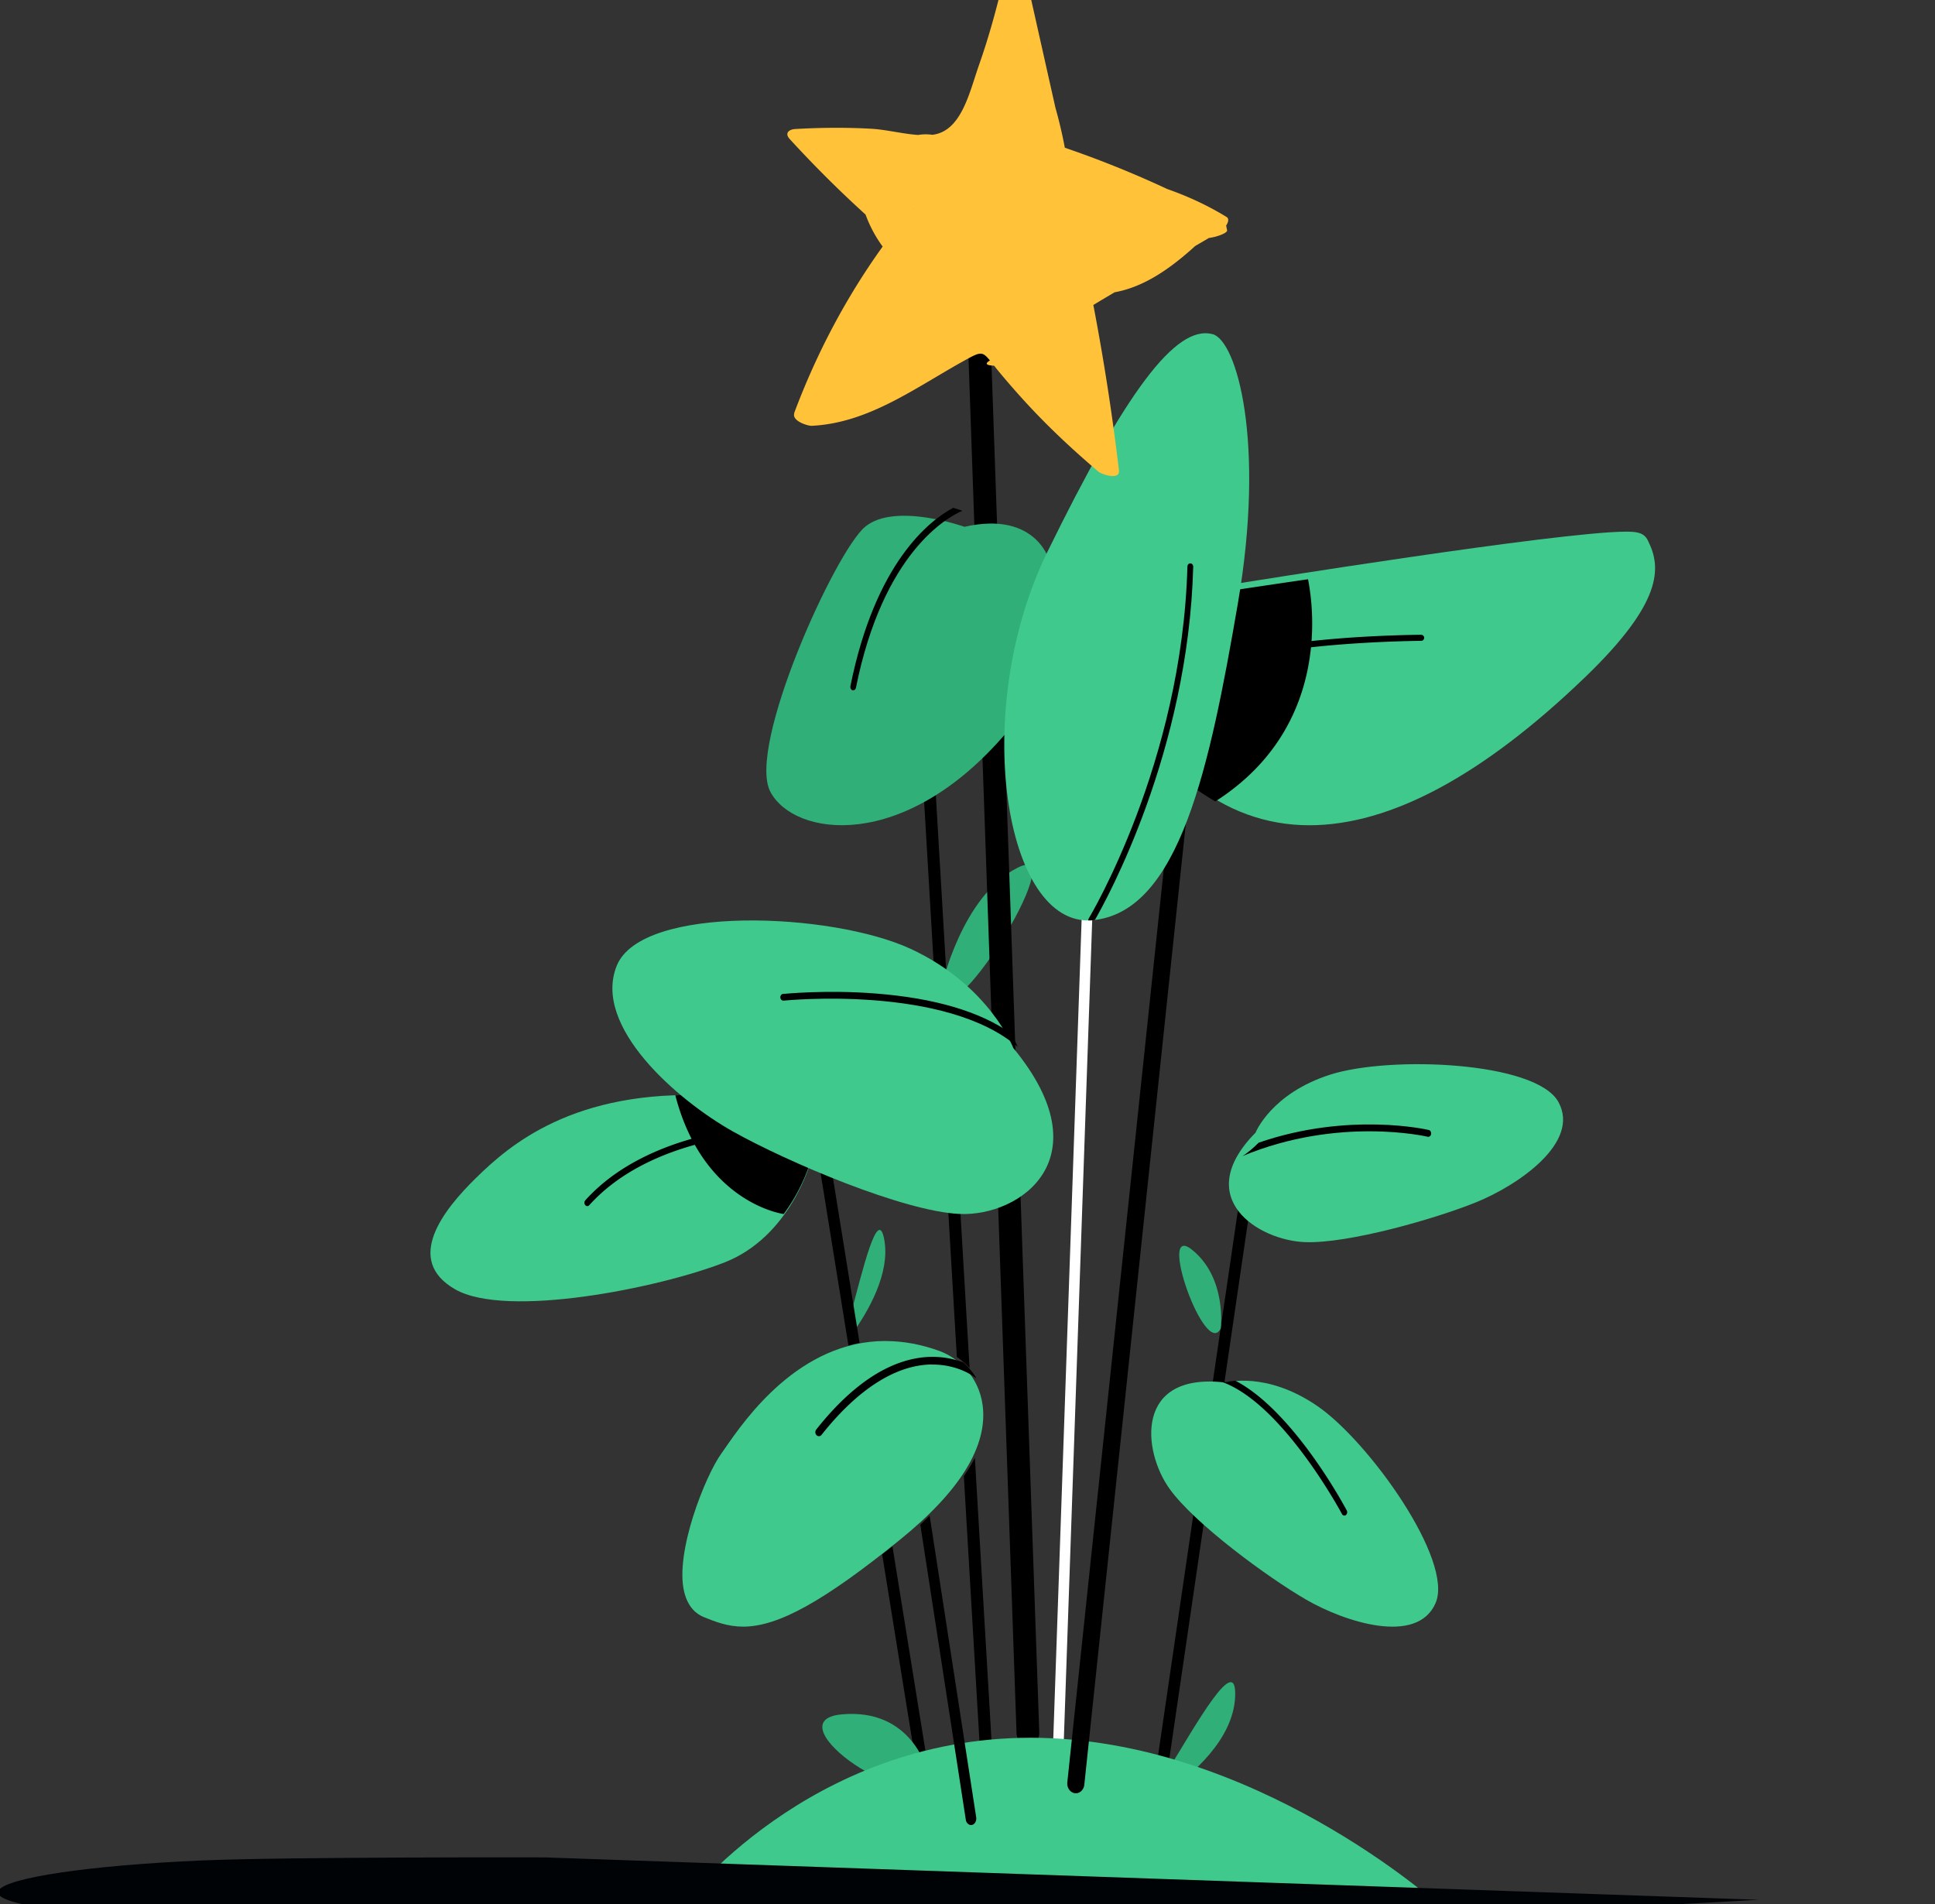
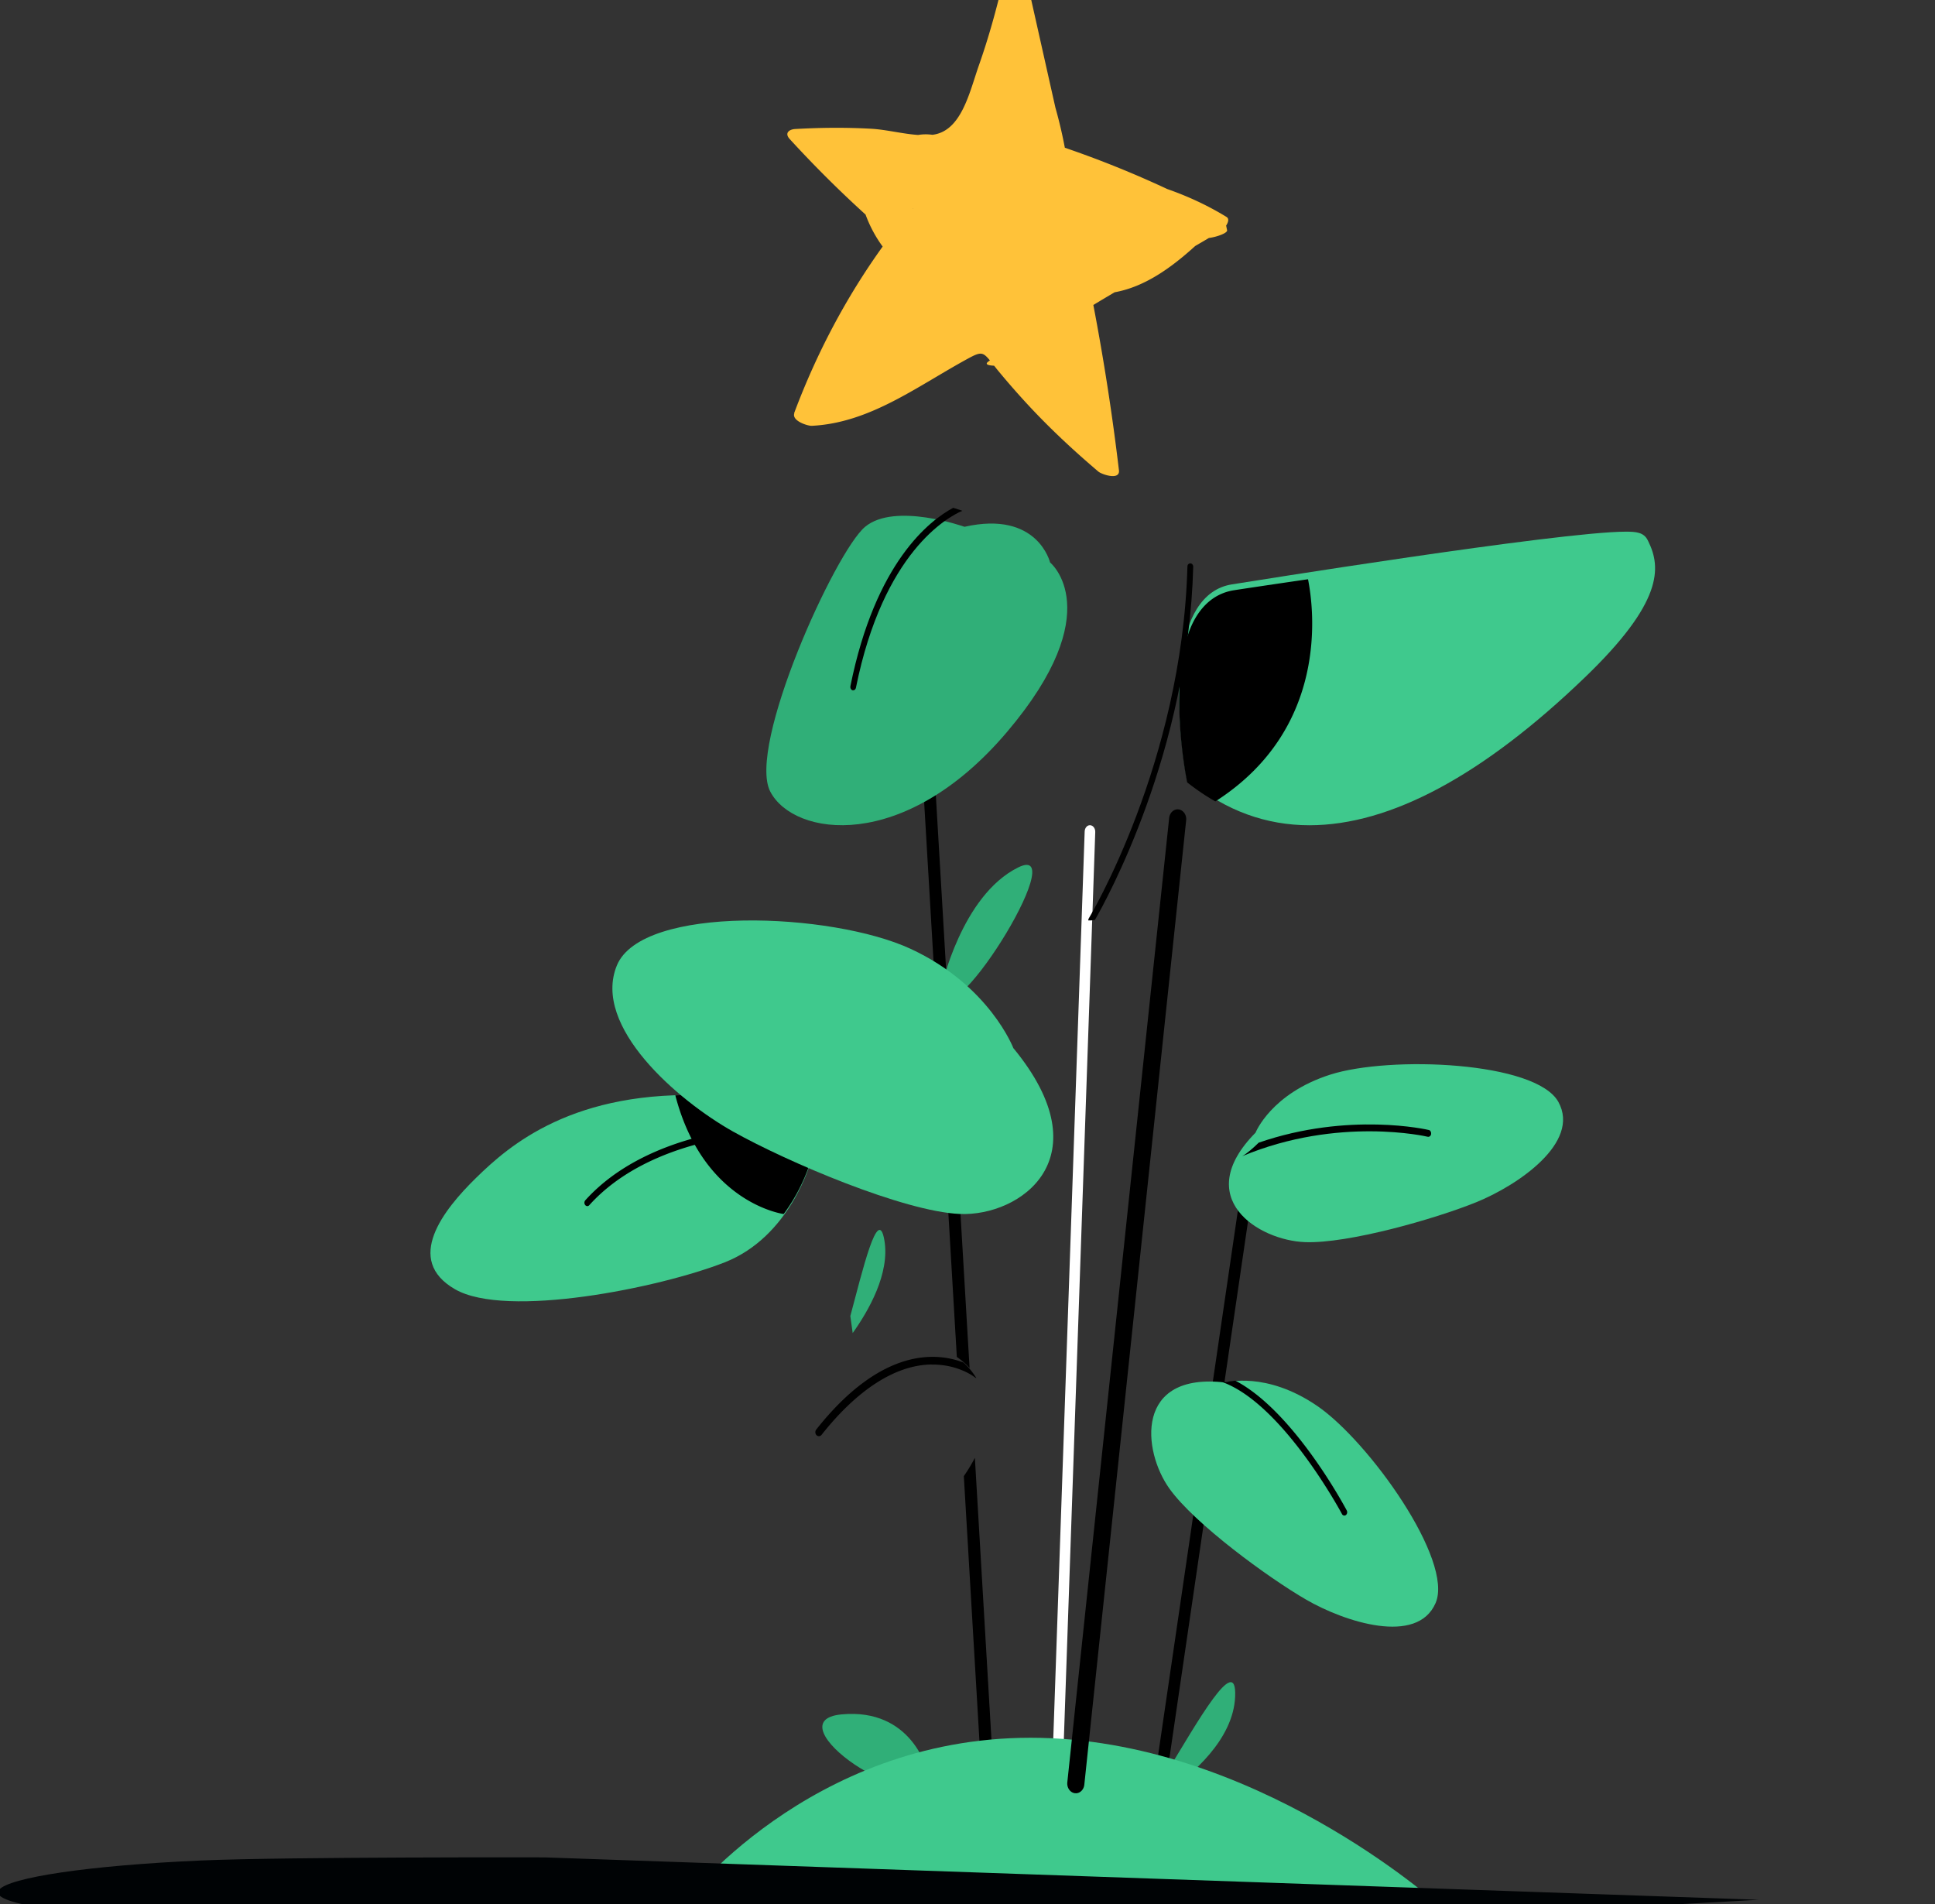
<svg xmlns="http://www.w3.org/2000/svg" width="253" height="249" fill="none">
  <rect width="100%" height="100%" fill="#333333" stroke="none" />
  <g clip-path="url(#a)">
    <path d="M212.601 69.516c-8.708 0-49.797 6.623-51.543 6.895-1.901.304-3.445 1.384-4.593 3.239-4.033 6.507-1.516 20.917-1.405 21.525l.119.66.478.388c4.63 3.762 9.866 5.68 15.552 5.68 10.564 0 22.69-6.508 36.028-19.346 10.169-9.788 9.985-14.326 8.276-17.773l-.073-.147c-.505-1.037-1.534-1.121-2.839-1.121z" fill="#3FC98D" />
    <path d="M154.231 89.486c0-.072 0-.155.01-.228.01-.197.029-.393.038-.59.232-3.108.868-6.144 2.295-8.299 1.205-1.823 2.824-2.9 4.819-3.201.511-.083 4.28-.653 9.63-1.43.742 3.71 2.872 19.467-12.117 29.05a29.364 29.364 0 0 1-3.181-2.103l-.501-.383-.125-.653c-.068-.331-.906-4.859-.916-9.925 0-.746.019-1.492.048-2.238z" fill="#000" />
    <path d="M123.074 129.154s2.618-12.049 10.044-15.731c7.426-3.672-9.887 24.064-10.044 15.731zM111.489 174.3c2.04-2.861 4.901-7.79 4.14-12.149-.82-4.706-2.869 4.057-4.45 9.925l.31 2.224zM152.353 234.474c3.597-2.473 8.896-7.055 9.141-12.622.262-5.995-5.064 3.533-8.905 9.817l-.227 2.795-.009.01z" fill="#30AF78" />
-     <path d="m116.688 202.194 4.355 26.992c.073.463-.192.914-.595.998-.045 0-.091.011-.137.011-.357 0-.668-.284-.732-.704l-4.236-26.257a76.14 76.14 0 0 0 1.345-1.05v.01zM110.933 175.938l-5.28-32.708c-.073-.463.192-.914.595-.998.412-.095.796.22.869.683l5.27 32.655c-.494.105-.979.221-1.454.357v.011zM134.391 228.248h.064c.824-.042 1.464-.83 1.427-1.774l-7.089-203.05c-.036-.946-.704-1.66-1.545-1.638-.824.042-1.464.829-1.427 1.774l7.089 203.05c.036.924.695 1.638 1.49 1.638h-.009zM160.045 87.15c.056 0 .112-.01.158-.038 6.492-3.168 25.428-3.322 25.623-3.322a.384.384 0 0 0 .381-.395.39.39 0 0 0-.381-.395c-.789 0-19.298.154-25.939 3.399a.396.396 0 0 0-.176.52.375.375 0 0 0 .344.221l-.01.01z" fill="#000" />
    <path d="M121.244 231.537s-1.981-8.248-11.225-7.375c-9.243.885 10.037 14.094 11.225 7.375z" fill="#30AF78" />
    <path d="M152.197 230.324c.361 0 .685-.293.741-.713l10.385-70.913c.065-.461-.213-.902-.62-.986-.416-.083-.796.242-.87.703l-10.386 70.913c-.064.461.213.902.621.986.046 0 .083.01.12.01h.009zM127.466 190.629l2.361 40.126c.027.494-.302.924-.732.966h-.055c-.412 0-.76-.367-.787-.84l-2.233-37.878a21.096 21.096 0 0 0 1.437-2.374h.009zM125.105 177.433l-4.794-81.407c-.028-.494.302-.924.732-.966.421-.022.814.346.842.84l4.886 82.973a9.527 9.527 0 0 0-1.666-1.45v.01z" fill="#000" />
    <path d="M138.41 228.248c.365 0 .679-.356.687-.817l4.106-118.639c.017-.472-.28-.871-.662-.892-.39-.031-.704.346-.721.818l-4.106 118.639c-.017.472.28.87.662.891h.034z" fill="#fff" />
    <path d="M188.028 249.002s-24.22-21.787-53.278-21.787c-29.068 0-45.53 21.787-45.53 21.787h98.817-.009zM160.261 180.773s5.278-1.537 11.994 3.076c6.716 4.613 17.852 20.18 15.448 25.751-2.404 5.572-11.895 2.465-16.903-.431-5.008-2.897-14.598-9.922-17.888-14.514-3.552-4.95-4.592-15.314 7.349-13.882zM164.164 148.095s2.022-5.113 9.784-7.591c7.761-2.477 26.887-1.732 29.814 3.584 2.928 5.315-5.345 10.908-10.704 13.089-5.358 2.18-16.787 5.45-22.432 5.234-6.089-.229-14.914-5.761-6.462-14.316z" fill="#3FC98D" />
    <path d="M159.673 180.657c.217.022.426.032.643.065 0 0 .435-.13 1.206-.195 7.586 3.956 14.256 16.384 14.564 16.968.109.205.055.475-.118.605a.343.343 0 0 1-.199.065.356.356 0 0 1-.308-.205c-.082-.152-7.813-14.558-15.788-17.303z" fill="#000" />
-     <path d="M159.616 173.688s.823-6.649-3.794-10.306c-4.617-3.657 1.779 14.428 3.794 10.306z" fill="#30AF78" />
    <path d="M105.969 151.985s-2.658 9.717-11.221 13.073c-8.564 3.355-28.54 7.369-35.244 3.52-6.704-3.85-1.533-10.386 2.749-14.575 4.281-4.189 12.7-11.631 30.716-10.756 18.017.875 12.991 8.749 12.991 8.749l.009-.011z" fill="#3FC98D" />
    <path d="M76.79 157.703c.094 0 .189-.043.265-.13 8.059-8.947 22.624-9.358 22.766-9.369.208 0 .379-.205.379-.443 0-.238-.18-.433-.388-.433-.152 0-15.01.422-23.288 9.618a.49.49 0 0 0 0 .627.37.37 0 0 0 .275.13h-.01z" fill="#000" />
    <path d="M93.201 143.248c17.71.86 12.77 8.6 12.77 8.6s-.936 3.43-3.505 6.89c0 0-10.478-1.366-14.16-15.49v-.03a52.92 52.92 0 0 1 4.895.03zM140.667 234.474c.558 0 1.043-.48 1.107-1.128l13.316-126.092c.073-.7-.366-1.337-.979-1.421-.612-.083-1.17.418-1.243 1.118l-13.317 126.092c-.073.7.366 1.337.979 1.421h.137v.01z" fill="#000" />
    <path d="M137.299 73.553s-1.609-6.84-11.191-4.673c0 0-9.088-3.246-12.996 0-3.907 3.246-15.47 28.723-12.4 34.622 3.07 5.899 17.508 8.045 30.94-7.78 13.433-15.826 5.647-22.18 5.647-22.18v.01z" fill="#30AF78" />
    <path d="M124.63 66.398c.686.206 1.116.357 1.189.389-1.902.82-10.332 5.375-13.907 23.14-.037.204-.192.334-.366.334-.028 0-.055 0-.082-.01-.202-.055-.321-.292-.275-.53 3.274-16.264 10.406-21.704 13.441-23.323z" fill="#000" />
    <path d="M132.512 137.082s-3.115-8.229-13.441-13.016c-10.325-4.786-35.124-5.814-38.413 2.161-3.29 7.985 7.995 17.685 15.177 21.72 7.182 4.025 22.35 10.464 29.66 10.781 7.895.339 18.832-7.296 7.027-21.657l-.01.011z" fill="#3FC98D" />
-     <path d="M102.399 129.959c.055 0 5.565-.575 12.16-.051 7.641.606 13.538 2.344 17.588 5.181.624 1.059.891 1.738.891 1.738.037.041.064.082.101.123-9.451-8.245-30.465-6.137-30.676-6.117-.221.021-.413-.154-.432-.401-.018-.247.138-.462.358-.483l.01.01zM121.551 198.174l6.087 39.453c.068.458-.179.906-.552.989-.043 0-.085.011-.127.011-.323 0-.62-.282-.68-.688l-5.95-38.588c.425-.395.832-.791 1.222-1.187v.01z" fill="#000" />
-     <path d="M158.541 43.686c3.149.84 6.948 14.046 3.298 35.288-3.651 21.242-7.626 40.376-19.051 41.351-11.425.965-16.014-27.4-5.843-48.159 10.162-20.759 16.757-29.77 21.596-28.47v-.01z" fill="#3FC98D" />
    <path d="M142.663 120.347c-.131.01-.253 0-.375 0 0-.085.019-.169.057-.243.121-.201 12.215-20.34 12.909-46.028 0-.232.15-.412.393-.412.206 0 .375.2.366.444-.647 24.208-11.336 43.544-12.853 46.175-.169.022-.328.053-.497.064zM164.572 149.407c11.808-4.084 22.141-1.689 22.251-1.656.201.044.33.287.293.53-.037.243-.238.398-.44.353-.119-.033-11.68-2.715-24.258 2.539.623-.353 1.421-1.048 2.154-1.766z" fill="#000" />
    <path d="M103.862 54.026c-.38 1.02 1.783 1.681 2.28 1.65 7.491-.379 13.516-4.98 20.102-8.615 1.963-1.082 2.199-1.124 3.185.063l-.217.158c-.661.494.561.515.742.536h.027c.099.126.208.252.316.399a103.677 103.677 0 0 0 4.406 5.032c2.823 3.015 5.817 5.788 8.911 8.415.435.367 2.85 1.197 2.687-.179a308.33 308.33 0 0 0-3.347-21.61c.923-.556 1.855-1.113 2.786-1.66 3.891-.703 7.328-3.14 10.531-6.05.597-.347 1.194-.694 1.791-1.05 1.023-.127 2.452-.642 2.38-1.01-.046-.2-.082-.41-.127-.609.307-.473.398-.924.045-1.134-2.488-1.524-5.075-2.71-7.744-3.646a134.973 134.973 0 0 0-13.389-5.4 60.058 60.058 0 0 0-1.186-5.073l-.054-.2c-1.176-5.232-2.343-10.453-3.519-15.685-.217-.966-2.986-2.227-3.302-.893-.878 3.761-1.9 7.449-3.167 11.052-1.248 3.55-2.288 8.657-6.088 9.108a6.15 6.15 0 0 0-1.864.021c-2.008-.136-4.152-.693-6.079-.809-3.339-.189-6.668-.157-10.006.032-.724.042-1.448.494-.706 1.313a151.322 151.322 0 0 0 9.916 9.875 16.839 16.839 0 0 0 2.234 4.181c-4.74 6.598-8.613 13.878-11.571 21.778l.027.01zm15.489-26.82s.027.042.045.063h-.036c0-.02 0-.042-.009-.063z" fill="#FFC239" />
-     <path d="M115.803 175.336c-11.297 0-18.345 10.19-21.001 14.022-.191.274-.355.516-.5.716-2.047 2.842-6.094 12.864-4.848 18.054.5 2.084 1.664 2.947 2.556 3.305 1.528.611 3.11 1.253 5.157 1.253 4.565 0 10.505-3.285 20.473-11.338 7.885-6.369 11.533-12.295 10.841-17.601-.509-3.884-3.319-6.242-5.575-7.074-2.383-.884-4.775-1.327-7.094-1.327l-.009-.01z" fill="#3FC98D" />
    <path d="M121.821 178.409c-4.693.052-9.681 3.235-14.403 9.2a.454.454 0 0 1-.304.175.463.463 0 0 1-.35-.124.574.574 0 0 1-.046-.739c8.612-10.883 15.86-10.082 19.244-8.768a8.989 8.989 0 0 1 1.687 2.022.429.429 0 0 1-.184-.082c-.019-.02-2.14-1.714-5.644-1.673v-.011z" fill="#000" />
    <path d="M71.217 242.857s-33.674-.081-44.886.404c-29.493 1.287-41.877 6.358 2.402 7.888 65.076 2.247-20.802 6.449-2.13 7.047 18.673.609 203.374-9.795 203.374-9.795l-158.76-5.544z" fill="#000305" />
  </g>
  <defs>
    <clipPath id="a">
      <path fill="#fff" d="M0 0h253v249H0z" />
    </clipPath>
  </defs>
</svg>